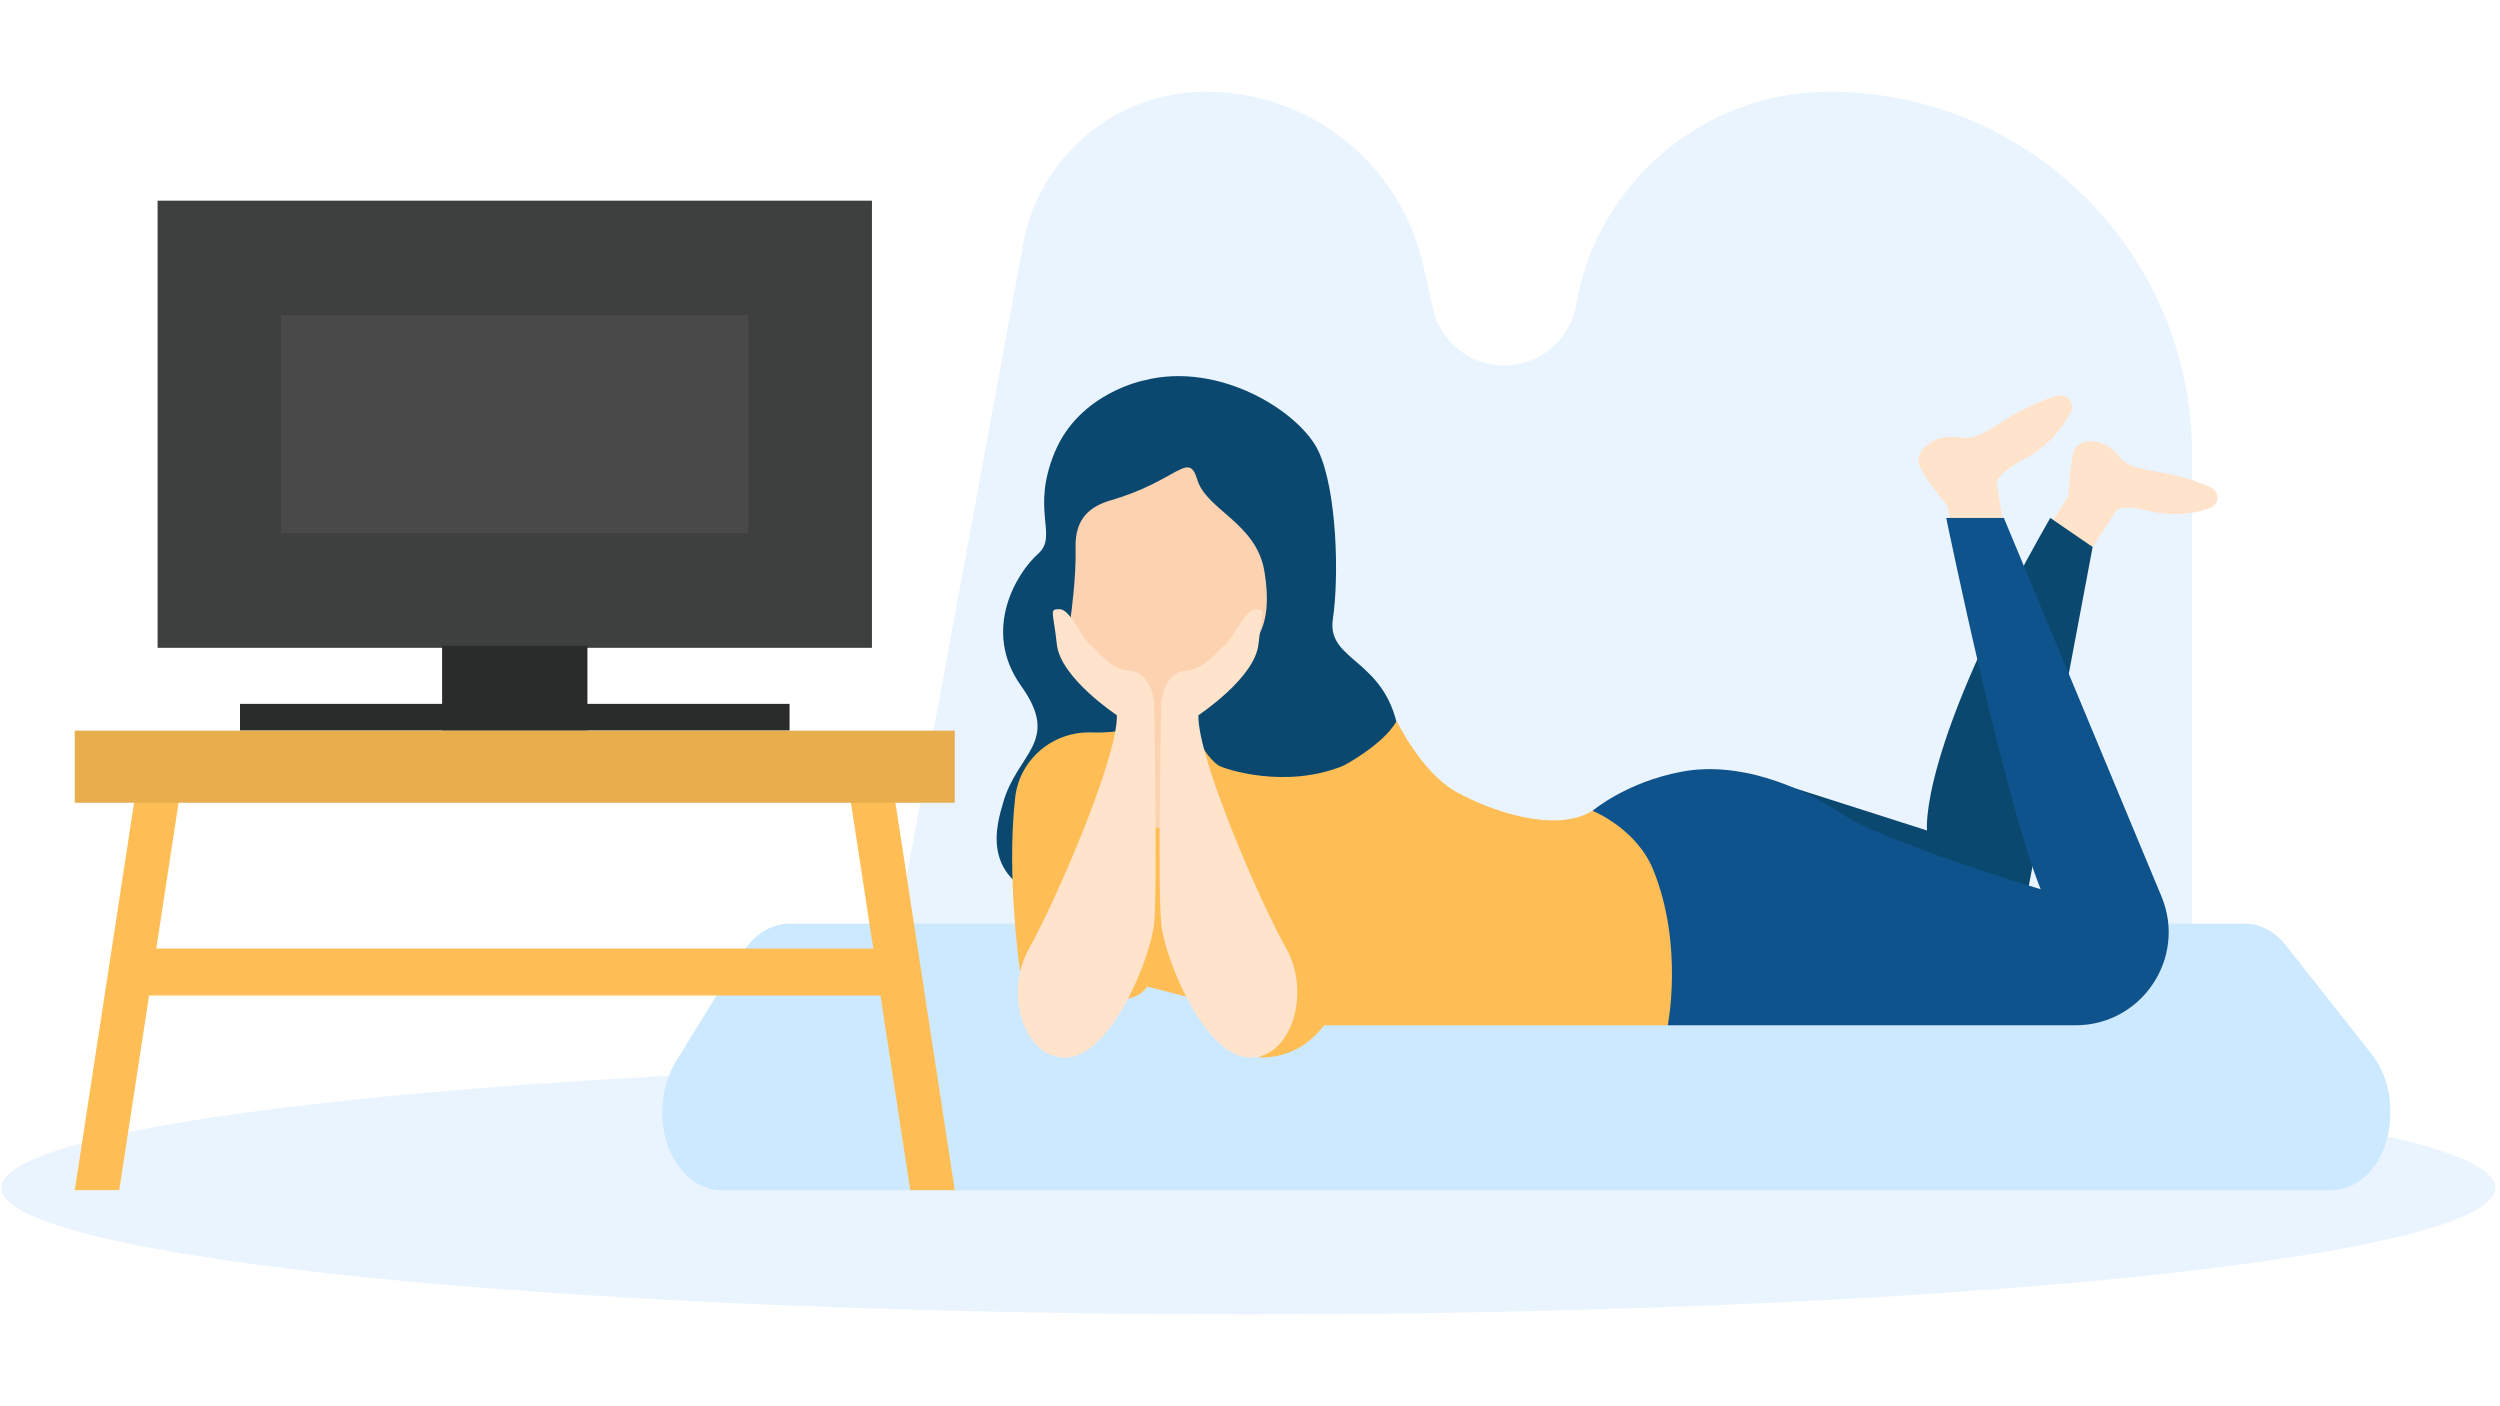
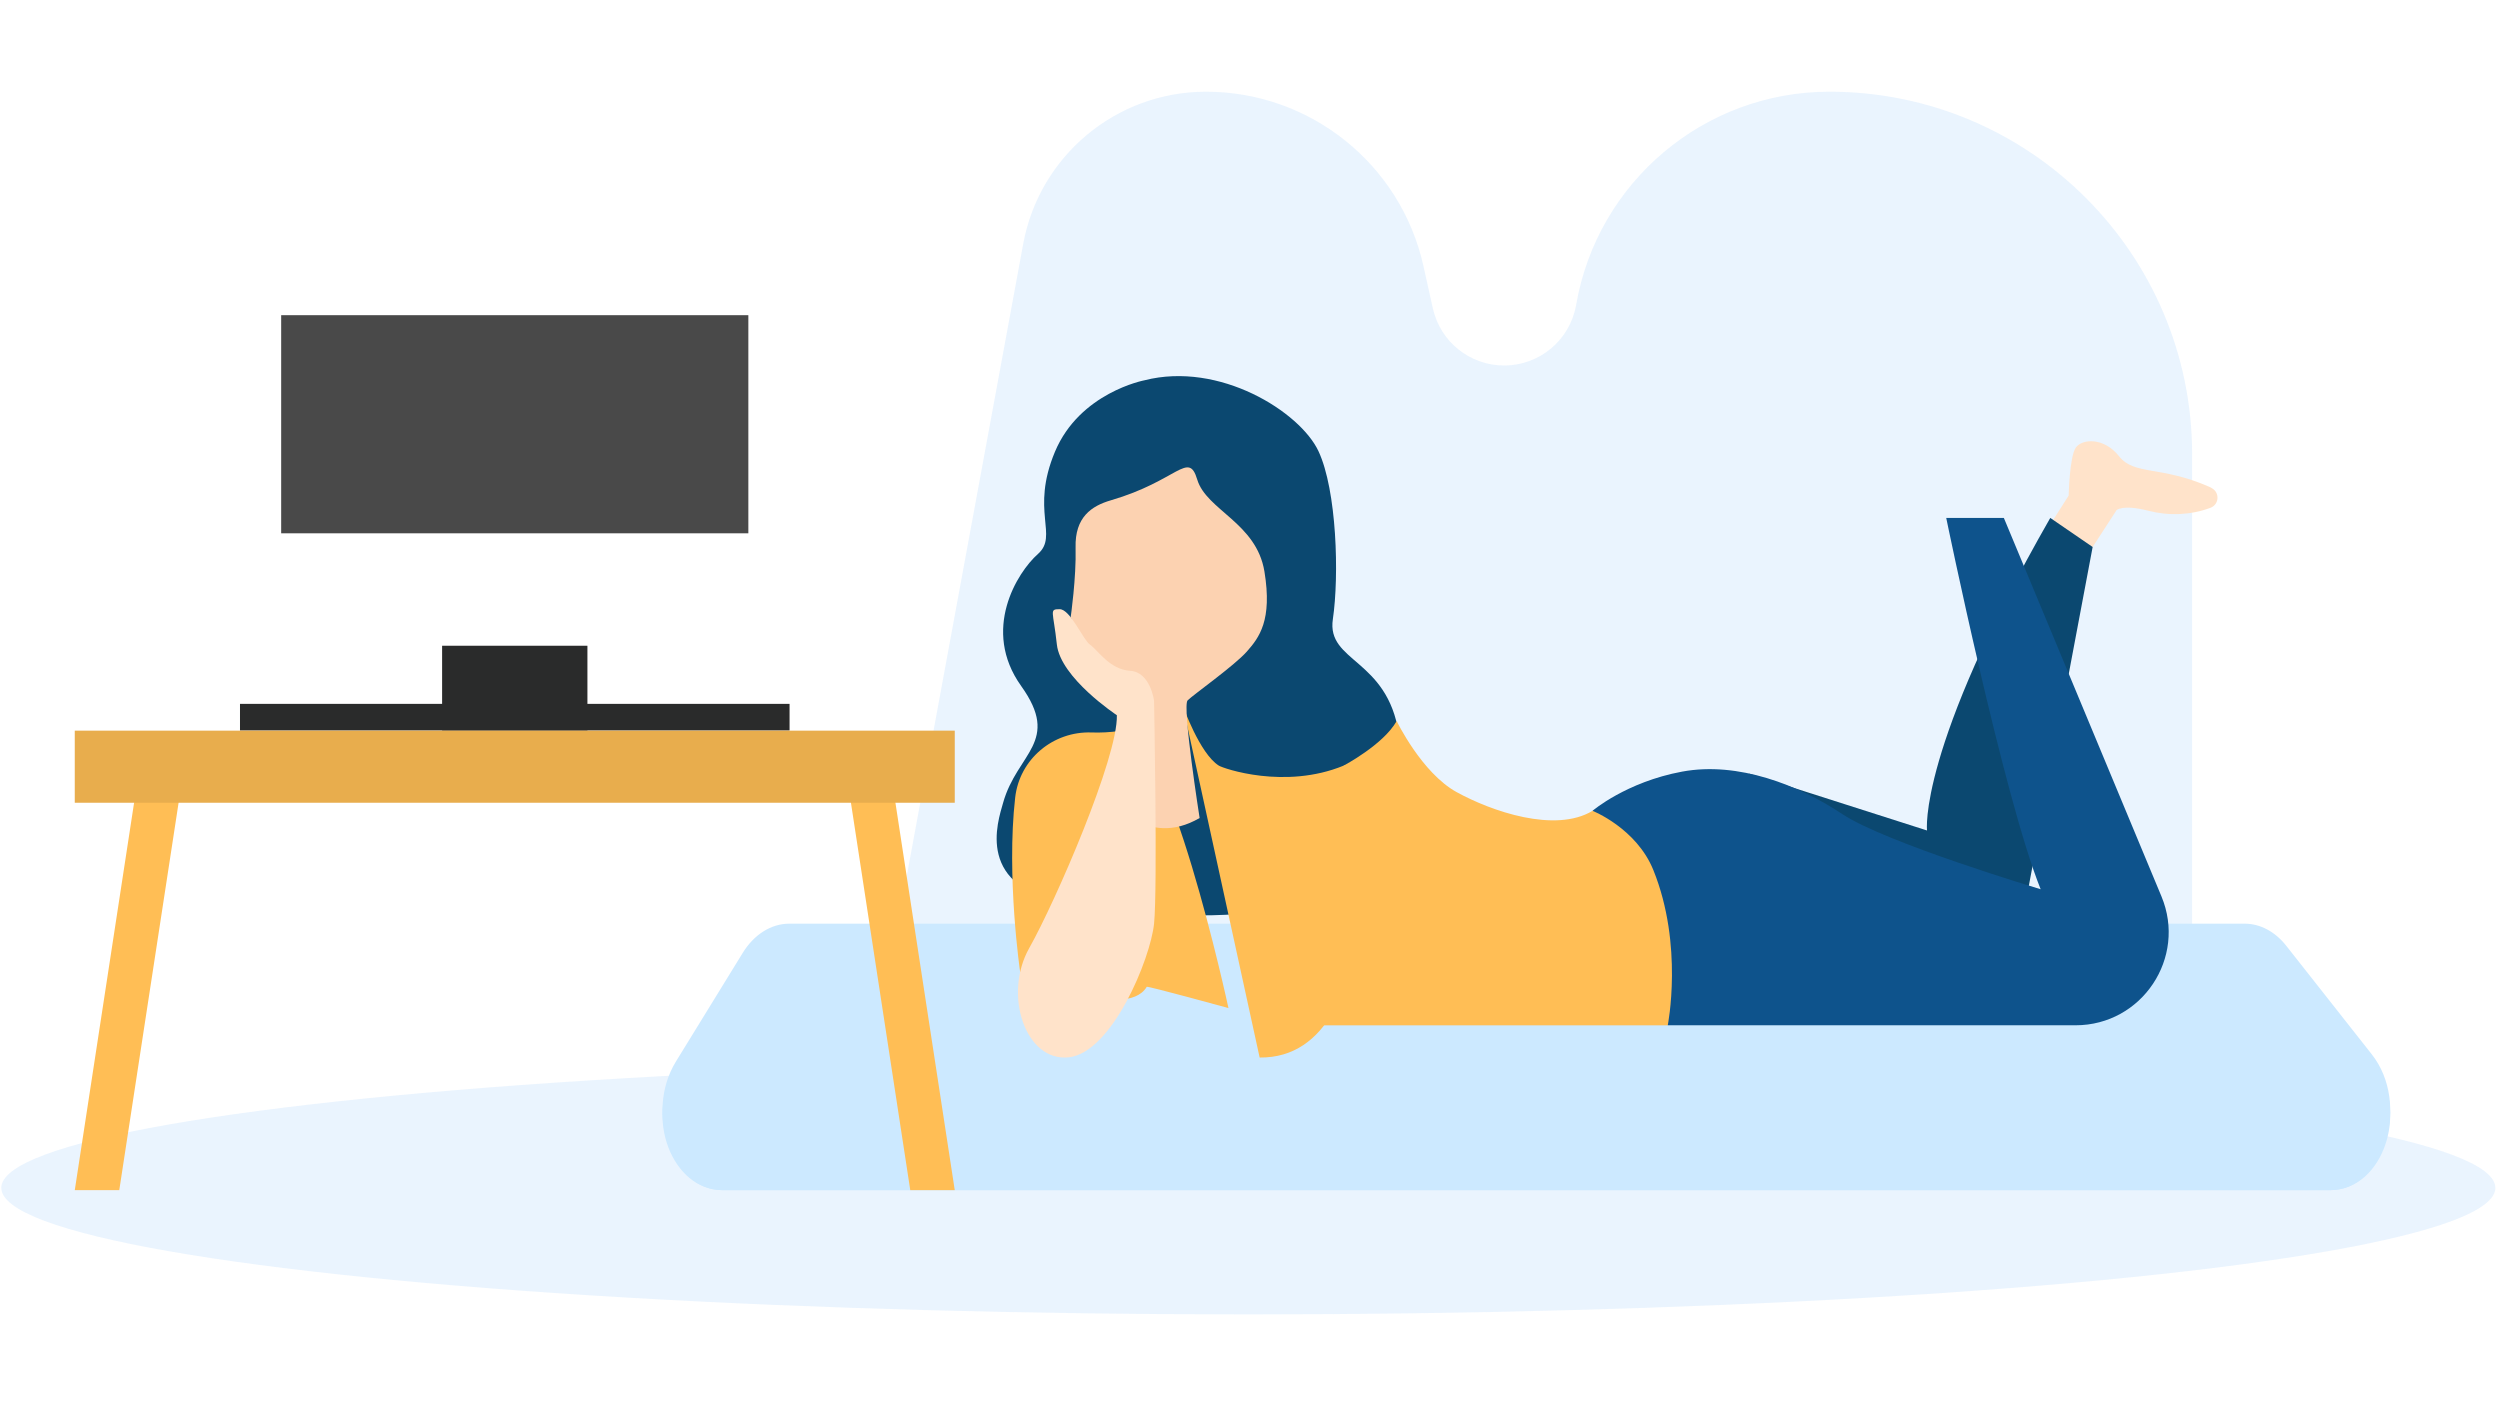
<svg xmlns="http://www.w3.org/2000/svg" version="1.1" x="0px" y="0px" viewBox="0 0 1920 1080" style="enable-background:new 0 0 1920 1080;" xml:space="preserve">
  <style type="text/css">
	.st0{opacity:0.1;fill:#2A94F4;}
	.st1{fill:#CCE9FF;}
	.st2{fill:#0B4870;}
	.st3{fill:#FFBE55;}
	.st4{fill:#FCD2B1;}
	.st5{fill:#FFE3CA;}
	.st6{fill:#0E538C;}
	.st7{fill:#3E3F3F;}
	.st8{fill:#494949;}
	.st9{fill:#2A2B2B;}
	.st10{opacity:0.09;}
</style>
  <g id="Background">
    <ellipse class="st0" cx="958.72" cy="912.27" rx="957.72" ry="97.2" />
    <path class="st0" d="M1683.55,865.25H660.94L785.82,187.3c12.47-67.71,71.51-116.87,140.37-116.87h0   c80.21,0,149.66,55.72,167.05,134.02l7.18,32.32c5.7,25.67,28.47,43.94,54.77,43.94h0c27.29,0,50.63-19.64,55.28-46.54v0   c16.37-94.63,98.48-163.75,194.51-163.75h0c153.85,0,278.58,124.72,278.58,278.58V865.25z" />
  </g>
  <g id="Objects">
    <path class="st1" d="M1789.61,914.03H554.87c-38.72,0-60.13-59.15-35.76-98.78l51.29-83.41c8.74-14.21,21.88-22.46,35.76-22.46   h1117.73c11.91,0,23.35,6.08,31.93,16.96l65.72,83.41C1851.36,847.6,1831.02,914.03,1789.61,914.03z" />
    <path class="st2" d="M878.9,292.07c0,0-49.65,9.41-68.7,54.89s2.94,64.34-13.04,78.47s-43.64,58.39-12.91,101.41   c30.73,43.02-3.09,51.25-13.87,89.73c-3.96,14.14-22.56,66.38,51.89,77.44s278.01,40.02,252.06-130.29   c-8.88-58.26-55.62-55.01-50.7-88.19s3.07-98.95-11.06-129.06C998.44,316.34,936.67,277.32,878.9,292.07z" />
    <path class="st3" d="M1031.93,587.99c0,0,30.56-16.11,40.7-34.24c0,0,19.22,39.78,45.95,54.53   c26.73,14.75,75.76,31.78,104.48,14.44c0,0,69.76-20.08,83.58,44.97s-25.81,119.74-25.81,119.74h-271.03   C1009.81,787.42,1046.68,626.71,1031.93,587.99z" />
    <path class="st3" d="M779.66,612.47c3.36-29.43,29.06-50.98,58.67-49.94c6.86,0.24,14.31-0.07,22.14-1.28   c35.95-5.53,82.99,212.95,82.99,212.95s-62.28-17.12-62.75-16.33c-16.62,27.66-97.23-11.33-97.23-11.33   S772.72,673.29,779.66,612.47z" />
    <path class="st3" d="M936.06,587.99c3.5,2.19,50.69,18.6,95.88,0c15.67-6.45,40.56,225.31-64.53,224.2l-59-270.3   C908.4,541.9,921.31,578.77,936.06,587.99z" />
    <path class="st4" d="M853.09,384.25c-14.75,4.3-27.66,12.91-27.04,36.26c0.61,23.35-3.77,53.53-3.77,53.53l21.6,53.4l17.82,11.68   l-7.99,74.36c0,0,26.43,38.72,67.6,14.75c0,0-13.52-86.04-9.22-90.34c4.3-4.3,35.96-26.7,45.48-37.49   c9.52-10.79,19.67-23.97,13.52-61.46c-6.15-37.49-44.53-47.07-51.63-70.68C912.7,345.77,904.63,369.22,853.09,384.25z" />
    <path class="st5" d="M1570.67,409.01l18.08-28.44c0,0,0.61-30.11,5.53-36.88s21.51-7.99,33.19,6.76   c11.68,14.75,31.96,7.03,69.45,23.49l1.77,0.97c6.27,3.41,5.61,12.61-1.08,15.1l0,0c-15.25,5.66-31.83,6.31-47.58,2.27   c-9.27-2.37-19.14-3.69-24.41-0.65l-22.74,35.03L1570.67,409.01z" />
-     <path class="st5" d="M1501.85,424.39l-6.13-36.03c0,0-21.4-24.69-22.35-33.7s11.51-22.07,31.63-18.68   c20.12,3.38,30.83-17.58,72.97-31.58l2.13-0.51c7.52-1.81,13.68,6.07,10.1,12.94l0,0c-8.16,15.64-21.03,28.21-36.65,36.42   c-9.18,4.83-18.09,10.94-20.12,17.22l7.16,44.73L1501.85,424.39z" />
    <path class="st2" d="M1479.96,637.81c0,0-7.38-61.81,94.65-240.04l32.54,22.32l-54.49,289.29l-209.98-115.44L1479.96,637.81z" />
    <path class="st6" d="M1280.84,787.42h281.48H1594c51.01,0,85.61-51.89,66-98.98l-121.04-290.67h-44.25   c0,0,44.05,214.37,72.52,285.17c0,0-119.23-35.65-152.42-57.77c-33.19-22.13-79.9-40.56-122.92-32.57   c-43.02,7.99-68.83,30.11-68.83,30.11s33.7,13.31,46.71,45.48C1293.13,725.96,1280.84,787.42,1280.84,787.42z" />
-     <path class="st5" d="M891.81,538.21c0,0-2.77,144.14,0,171.17c2.77,27.03,32.27,98.94,65.45,102.63s50.7-47.94,30.42-83.89   c-20.28-35.95-68.22-146.58-67.3-178.84c0,0,43.33-28.58,46.09-54.39s6.15-27.04-2.15-27.04s-18.03,23.8-23.58,27.49   c-5.55,3.69-14.83,18.91-30.5,19.83C894.57,516.08,891.81,538.21,891.81,538.21z" />
    <path class="st5" d="M886.32,538.21c0,0,2.77,144.14,0,171.17c-2.77,27.03-32.27,98.94-65.45,102.63   c-33.19,3.69-50.7-47.94-30.42-83.89c20.28-35.95,68.22-146.58,67.3-178.84c0,0-43.33-28.58-46.09-54.39s-6.15-27.04,2.15-27.04   s18.03,23.8,23.58,27.49c5.55,3.69,14.83,18.91,30.5,19.83C883.55,516.08,886.32,538.21,886.32,538.21z" />
    <path class="st1" d="M1789.61,914.03H554.87c-38.72,0-60.13-56.13-35.76-93.74l1302.42-5.22   C1851.36,850.99,1831.02,914.03,1789.61,914.03z" />
    <g>
      <g>
-         <rect x="121.03" y="154.11" class="st7" width="548.63" height="343.42" />
        <rect x="215.94" y="242.06" class="st8" width="358.79" height="167.52" />
        <rect x="339.54" y="495.93" class="st9" width="111.6" height="65.09" />
        <rect x="184.31" y="540.57" class="st9" width="422.07" height="20.45" />
      </g>
      <g>
        <g>
          <polygon class="st3" points="91.6,914.03 57.43,914.03 103.62,612.34 137.8,612.34     " />
          <polygon class="st3" points="699.08,914.03 733.25,914.03 687.05,612.34 652.88,612.34     " />
          <rect x="57.43" y="561.15" class="st3" width="675.82" height="55.35" />
-           <rect x="97.61" y="728.51" class="st3" width="595.45" height="36.05" />
          <rect x="57.43" y="561.15" class="st10" width="675.82" height="55.35" />
        </g>
      </g>
    </g>
  </g>
</svg>